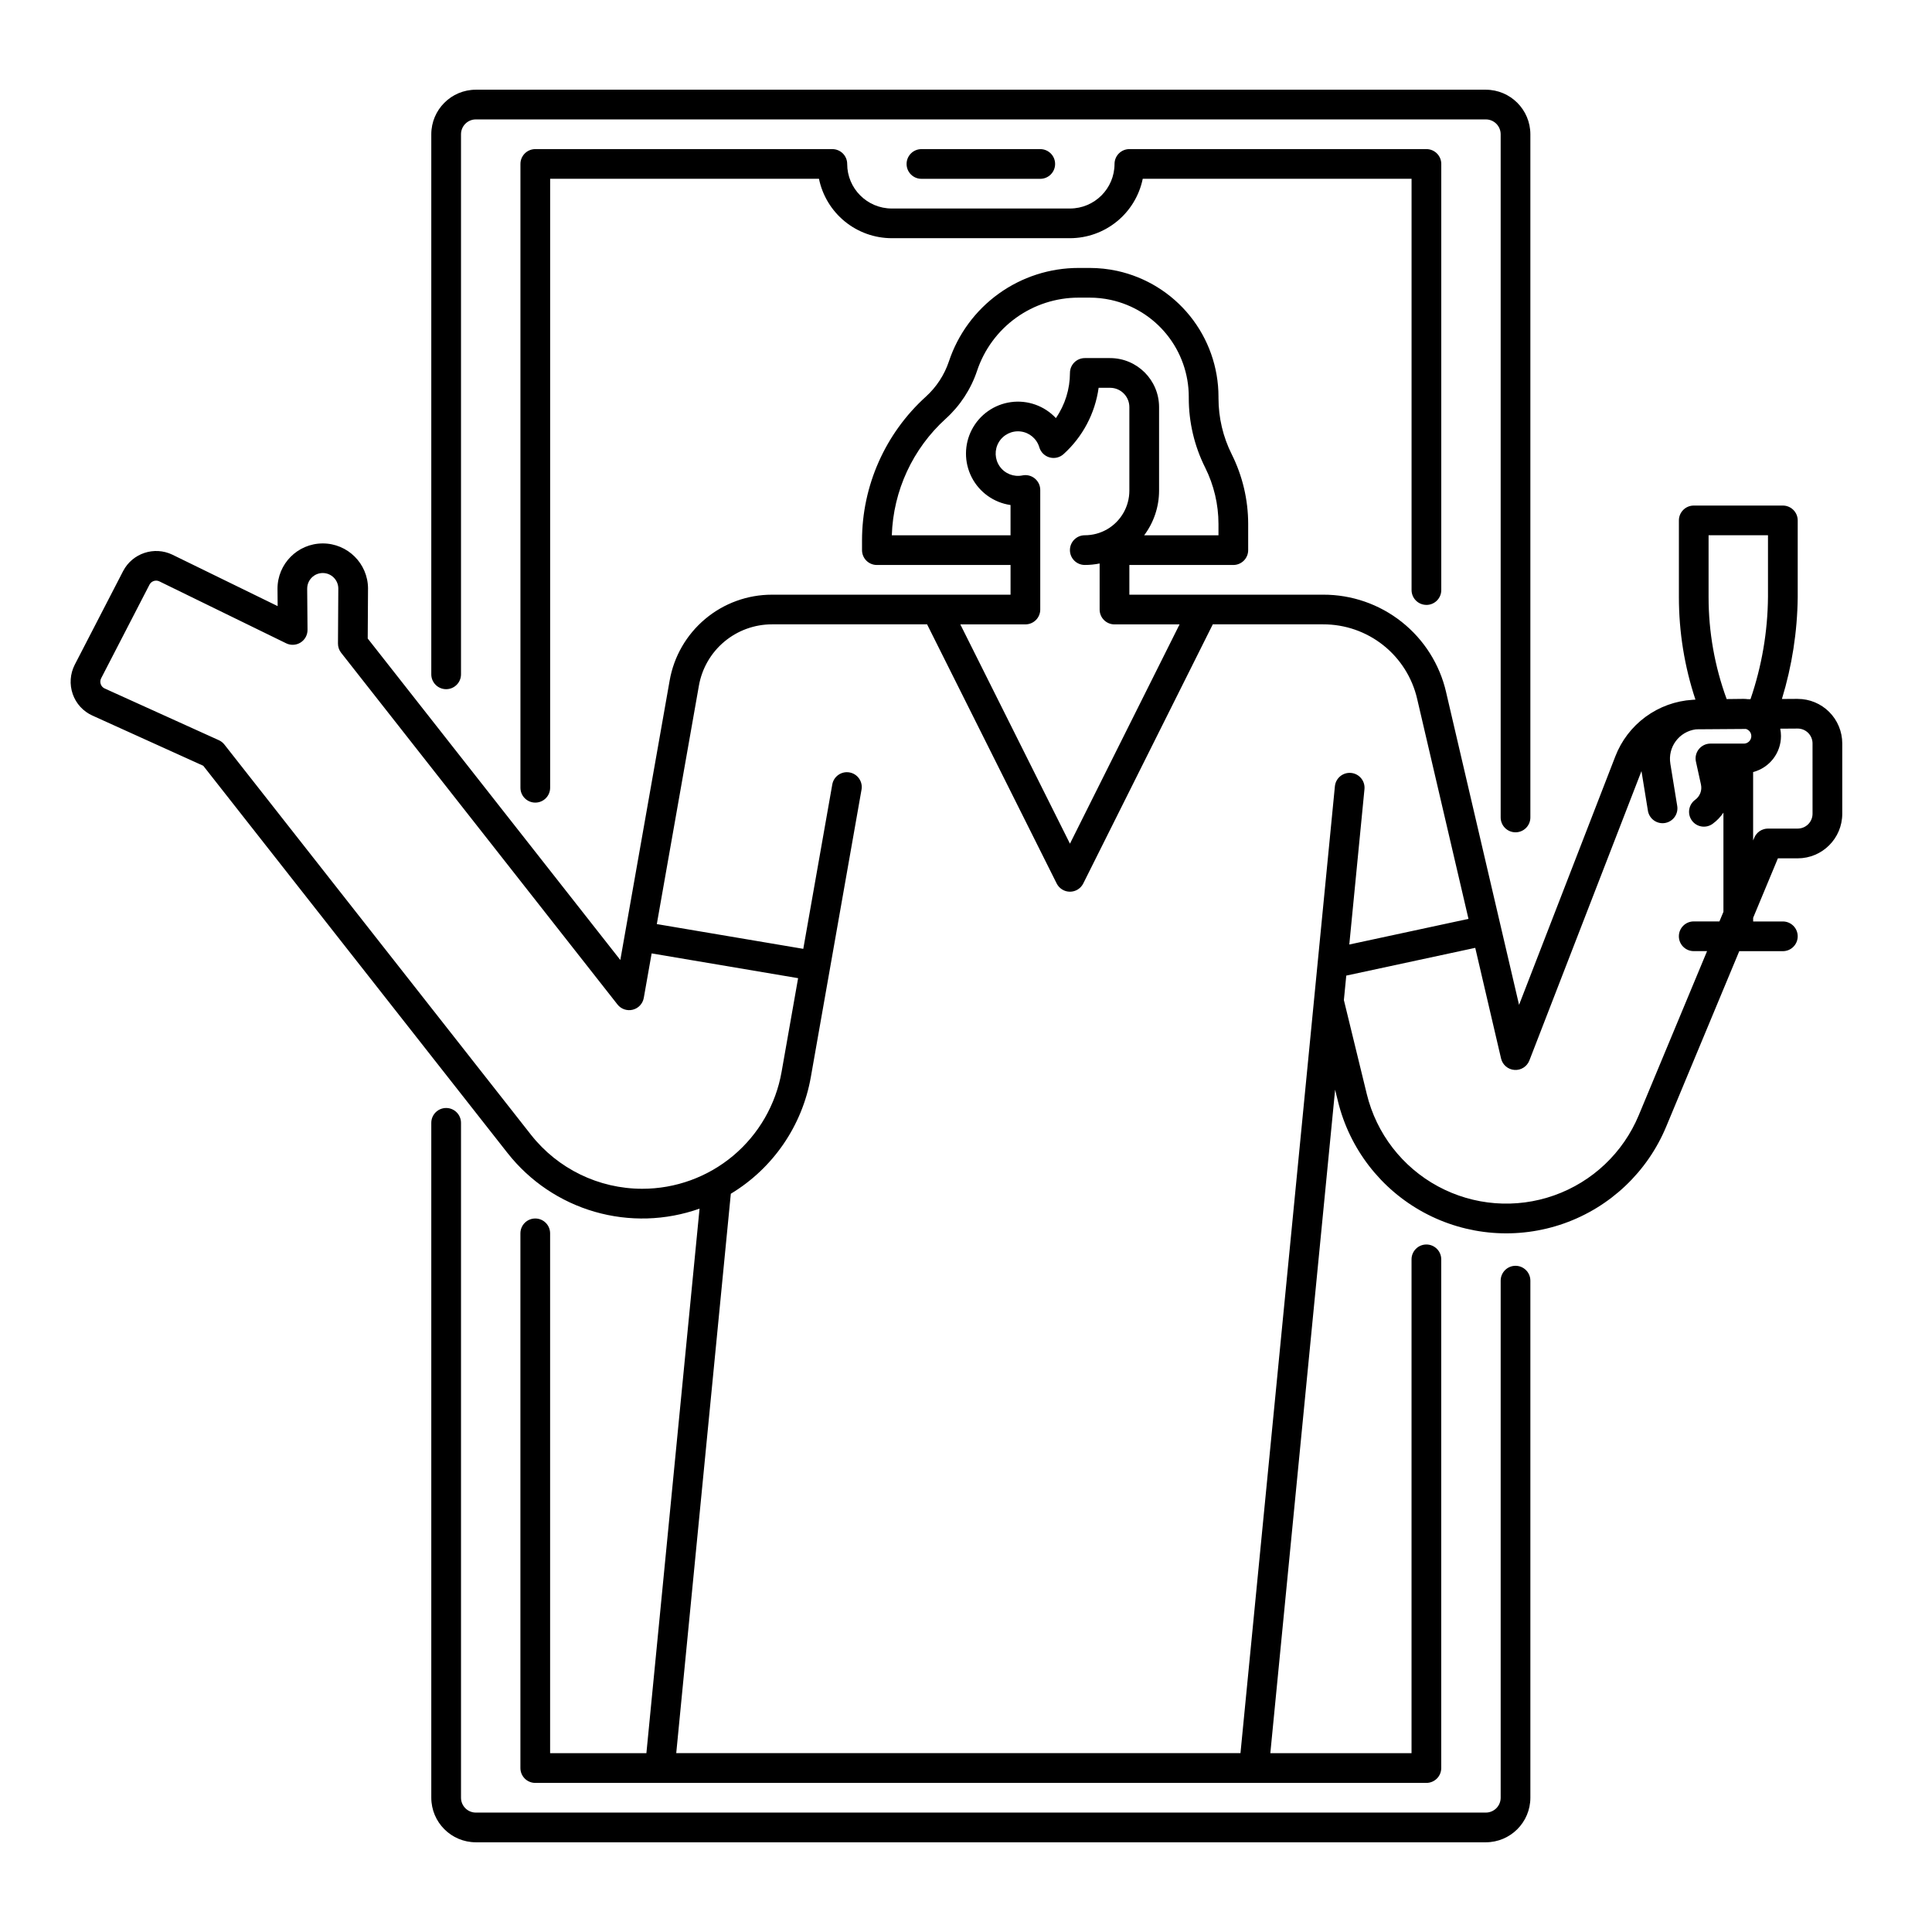
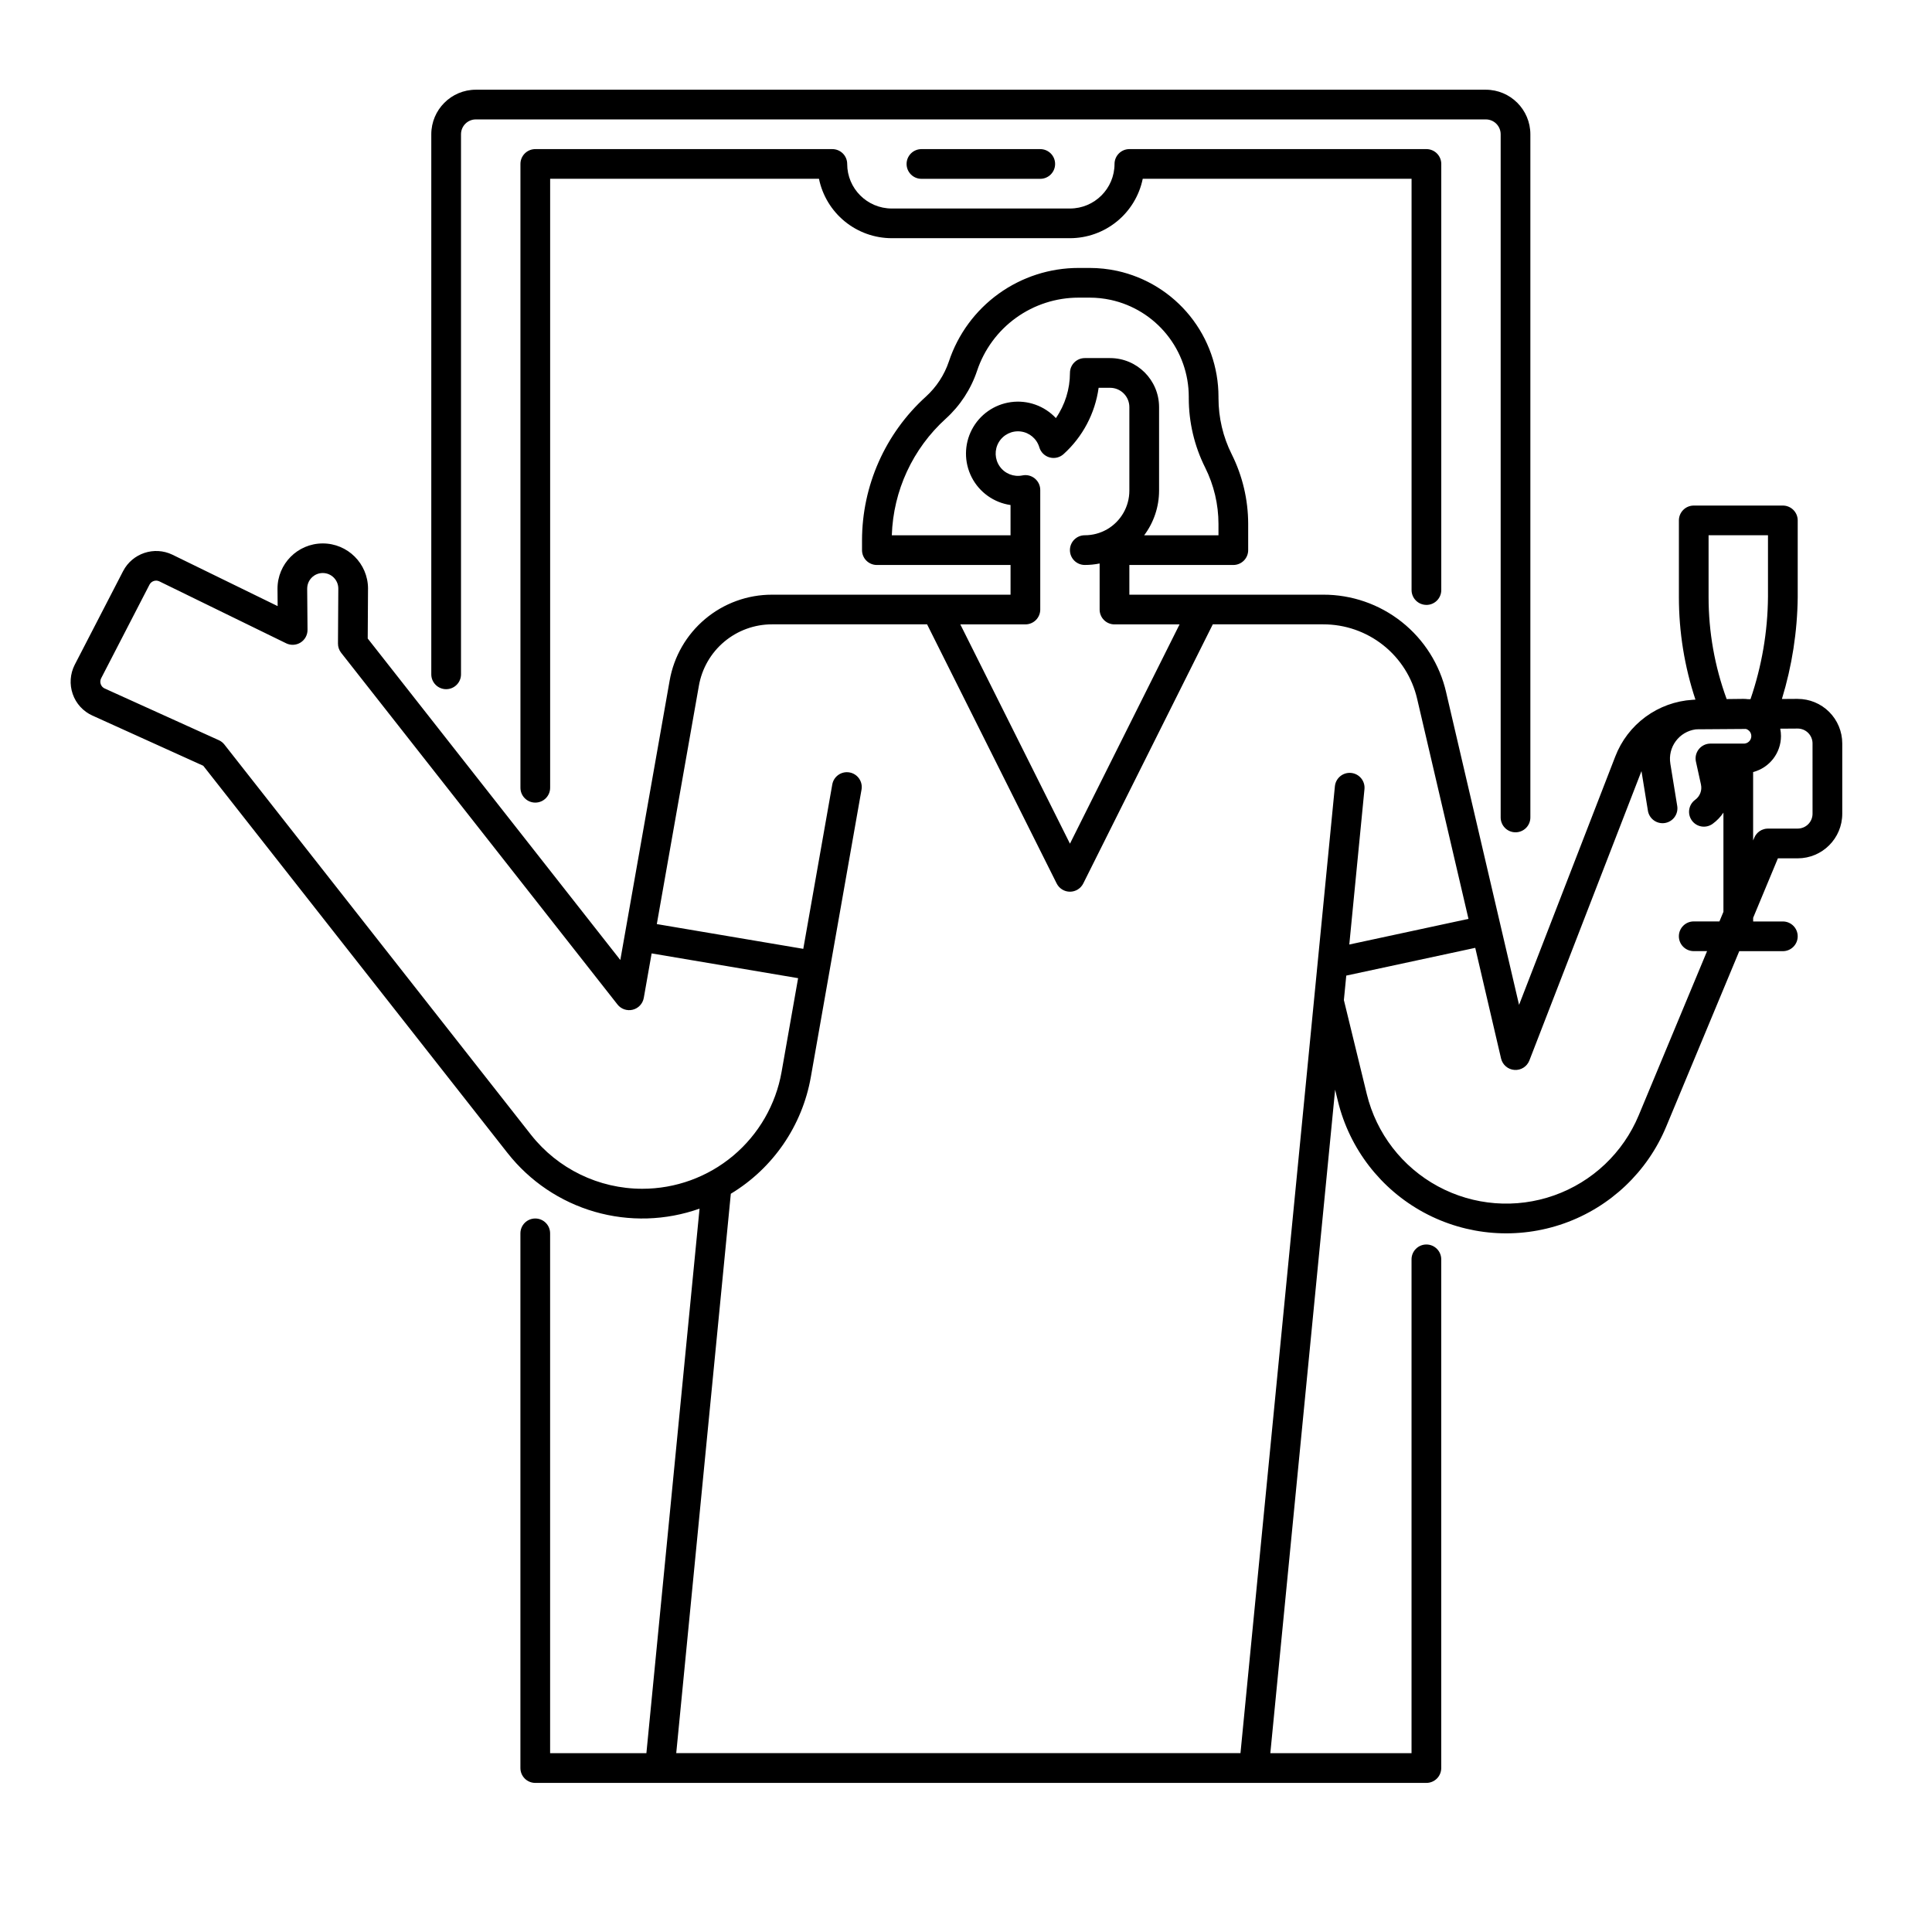
<svg xmlns="http://www.w3.org/2000/svg" fill="#000000" width="800px" height="800px" version="1.1" viewBox="144 144 512 512">
  <g>
    <path d="m620.41 329.21h-0.078l-4.102 0.027h-0.004c2.672-8.746 4.086-17.828 4.188-26.973v-20.348c0-1.043-0.414-2.043-1.152-2.781s-1.738-1.156-2.781-1.156h-23.617c-2.176 0-3.938 1.766-3.938 3.938v20.348c0 9.223 1.48 18.387 4.383 27.141-0.258 0.02-0.52 0.023-0.777 0.051-4.492 0.281-8.809 1.848-12.438 4.512s-6.418 6.316-8.031 10.516l-25.496 65.816-19.332-82.852h0.004c-1.695-7.367-5.844-13.938-11.766-18.633-5.922-4.699-13.266-7.242-20.824-7.219h-51.355v-7.871h27.555c1.043 0 2.043-0.414 2.781-1.152 0.738-0.738 1.152-1.738 1.152-2.785v-6.945c-0.008-6.398-1.496-12.711-4.352-18.438-1.156-2.305-2.039-4.734-2.629-7.242-0.59-2.512-0.887-5.082-0.887-7.66v-0.355 0.004c-0.004-7.797-2.672-15.355-7.562-21.422-4.887-6.07-11.707-10.285-19.32-11.949-2.387-0.512-4.824-0.773-7.266-0.773h-2.934c-7.602-0.004-15.012 2.387-21.18 6.832-6.168 4.445-10.781 10.719-13.18 17.934-1.203 3.586-3.309 6.805-6.113 9.348-10.762 9.746-16.906 23.59-16.914 38.109v2.559c0 1.047 0.414 2.047 1.152 2.785 0.738 0.738 1.742 1.152 2.785 1.152h35.426v7.871h-63.215c-6.477-0.008-12.754 2.269-17.715 6.438-4.965 4.164-8.297 9.945-9.414 16.328l-13.07 74.043-66.941-85.195 0.078-13.242h0.004c-0.023-6.625-5.41-11.977-12.035-11.957-6.625 0.023-11.977 5.41-11.957 12.035l0.039 4.574-27.891-13.625c-4.809-2.312-10.582-0.398-13.055 4.332l-12.828 24.832c-1.227 2.402-1.422 5.199-0.539 7.746 0.879 2.547 2.769 4.621 5.231 5.727l29.371 13.301 80.645 102.64h0.004c5.871 7.469 13.941 12.906 23.066 15.547s18.852 2.356 27.805-0.824l-14.086 144.31h-25.516v-137.76c0-2.176-1.762-3.938-3.934-3.938-2.176 0-3.938 1.762-3.938 3.938v141.7c0 1.043 0.414 2.047 1.152 2.785 0.738 0.738 1.738 1.152 2.785 1.152h236.16c1.043 0 2.043-0.414 2.781-1.152s1.152-1.742 1.152-2.785v-134.81c0-2.172-1.762-3.938-3.934-3.938-2.176 0-3.938 1.766-3.938 3.938v130.87h-37.422l17.172-175.84 0.742 3.051c3.078 12.609 11.352 23.328 22.77 29.504 11.418 6.172 24.918 7.223 37.156 2.891 12.238-4.332 22.066-13.641 27.059-25.625l19.371-46.523h11.555c2.172 0 3.934-1.762 3.934-3.938 0-2.172-1.762-3.934-3.934-3.934h-7.871v-0.973l6.559-15.758h5.246c6.519-0.004 11.801-5.289 11.809-11.805v-18.641c0-3.133-1.246-6.137-3.461-8.352-2.215-2.215-5.219-3.457-8.352-3.453zm-240.07-43.355c0.383-11.812 5.543-22.961 14.301-30.895 3.805-3.449 6.664-7.82 8.293-12.691 1.883-5.648 5.492-10.559 10.32-14.039s10.629-5.352 16.578-5.352h2.934c1.883 0 3.758 0.203 5.594 0.598 5.859 1.281 11.102 4.523 14.863 9.195 3.762 4.668 5.812 10.484 5.816 16.48v0.355-0.004c-0.004 6.398 1.484 12.711 4.352 18.43 2.309 4.633 3.516 9.734 3.519 14.91v3.012h-19.691c2.559-3.406 3.941-7.551 3.949-11.809v-22.172c-0.012-7.164-5.824-12.973-12.988-12.977h-6.691c-2.176 0-3.938 1.762-3.938 3.934-0.004 4.277-1.301 8.449-3.727 11.969-3.051-3.258-7.492-4.84-11.918-4.234-4.426 0.605-8.281 3.316-10.348 7.277-2.066 3.957-2.082 8.672-0.047 12.648 2.039 3.973 5.875 6.715 10.293 7.348v8.016zm35.402 23.613c1.043 0 2.047-0.414 2.785-1.152 0.738-0.738 1.152-1.738 1.152-2.781v-31.688c0-1.18-0.531-2.301-1.449-3.047-0.914-0.75-2.117-1.047-3.273-0.809-2.297 0.473-4.652-0.457-6.008-2.371-1.352-1.91-1.449-4.441-0.246-6.449 1.207-2.008 3.484-3.113 5.809-2.82 2.324 0.297 4.254 1.938 4.918 4.184 0.379 1.297 1.398 2.312 2.703 2.68 1.301 0.371 2.703 0.047 3.711-0.859 5.074-4.582 8.371-10.812 9.305-17.586h3.031c2.82 0 5.109 2.285 5.113 5.106v22.172c-0.008 4.215-2.254 8.109-5.902 10.227h-0.008c-1.797 1.035-3.832 1.578-5.902 1.574-2.176 0-3.938 1.762-3.938 3.938 0 2.172 1.762 3.934 3.938 3.934 1.32 0.004 2.641-0.129 3.934-0.391v12.207c0 1.043 0.414 2.043 1.152 2.781 0.738 0.738 1.742 1.152 2.785 1.152h17.246l-29.047 58.113-29.055-58.113zm-101.55 149.57c-11.508-0.004-22.375-5.285-29.488-14.328l-81.238-103.4c-0.391-0.5-0.895-0.895-1.473-1.152l-30.246-13.699c-0.492-0.223-0.871-0.637-1.047-1.148-0.18-0.508-0.141-1.07 0.105-1.551l12.82-24.828c0.496-0.941 1.648-1.324 2.609-0.863l33.605 16.414h-0.004c1.227 0.598 2.676 0.52 3.828-0.207 1.152-0.727 1.848-2 1.836-3.363l-0.09-10.93h0.004c0-2.277 1.844-4.125 4.121-4.125 2.277 0 4.125 1.848 4.125 4.125l-0.09 14.555c-0.008 0.891 0.289 1.758 0.84 2.457l73.23 93.203v0.004c0.961 1.219 2.547 1.762 4.051 1.383 1.508-0.375 2.648-1.602 2.922-3.133l2.082-11.789 38.816 6.562-4.379 24.836c-1.531 8.684-6.074 16.551-12.828 22.219-6.758 5.664-15.297 8.766-24.113 8.758zm183.57-106.66-25.02 256.22h-149.53l14.465-148.24c11.207-6.766 18.941-18.051 21.207-30.945l13.43-76.152c0.379-2.141-1.051-4.184-3.191-4.559-2.141-0.379-4.184 1.051-4.559 3.191l-7.684 43.562-38.816-6.562 11.152-63.172c0.797-4.559 3.18-8.691 6.723-11.664 3.543-2.973 8.027-4.602 12.652-4.598h41.098l34.34 68.672 0.004 0.004c0.668 1.332 2.027 2.176 3.519 2.176 1.492 0 2.856-0.844 3.523-2.176l34.328-68.676h29.242c5.781-0.016 11.395 1.93 15.922 5.519 4.531 3.594 7.703 8.617 9 14.25l13.598 58.285-31.586 6.797 4.019-41.168v-0.004c0.211-2.164-1.371-4.09-3.535-4.301-2.164-0.211-4.09 1.371-4.301 3.535zm108.36-11.316h-8.836c-1.195 0-2.324 0.543-3.07 1.473-0.746 0.93-1.031 2.144-0.773 3.312l1.336 6.078-0.004-0.004c0.336 1.531-0.266 3.113-1.535 4.035-1.758 1.277-2.144 3.742-0.867 5.5 1.277 1.758 3.742 2.144 5.5 0.863 1.117-0.812 2.086-1.816 2.856-2.965v26.289l-1.059 2.543h-6.812c-2.176 0-3.938 1.762-3.938 3.934 0 2.176 1.762 3.938 3.938 3.938h3.535l-18.105 43.492c-4.133 9.934-12.277 17.648-22.418 21.238-10.141 3.594-21.324 2.723-30.789-2.394-9.461-5.113-16.316-13.996-18.863-24.445l-6.074-24.922 0.633-6.484 34.18-7.356 6.84 29.324c0.395 1.68 1.836 2.91 3.559 3.031s3.32-0.895 3.945-2.504l29.707-76.688 1.707 10.5-0.004-0.004c0.352 2.148 2.371 3.606 4.519 3.258 1.031-0.168 1.953-0.738 2.562-1.586 0.609-0.848 0.859-1.902 0.691-2.934l-1.828-11.234h0.004c-0.34-2.094 0.176-4.234 1.438-5.938 1.258-1.703 3.152-2.828 5.254-3.117 0.207-0.008 0.414-0.027 0.625-0.027l12.746-0.09c0.301 0.098 0.578 0.262 0.805 0.484 0.574 0.566 0.746 1.422 0.441 2.168-0.309 0.746-1.035 1.234-1.84 1.234zm1.781-11.766h-0.641c-0.414-0.055-0.832-0.082-1.25-0.086l-4.43 0.051v-0.004c-3.168-8.645-4.789-17.785-4.789-26.996v-16.41h15.742v16.32c-0.074 9.23-1.641 18.391-4.637 27.121zm16.441 30.355c0 1.043-0.414 2.043-1.152 2.781s-1.738 1.152-2.785 1.152h-7.871c-1.59 0-3.023 0.957-3.633 2.426l-0.305 0.723v-18.129c4.34-1.133 7.375-5.047 7.383-9.535 0-0.656-0.066-1.312-0.199-1.961l4.59-0.031c1.051-0.008 2.059 0.402 2.805 1.141 0.742 0.742 1.164 1.746 1.164 2.793z" />
    <path d="m545.63 364.57c1.043 0 2.043-0.414 2.781-1.152 0.738-0.738 1.152-1.738 1.152-2.785v-181.05c-0.008-6.519-5.289-11.801-11.809-11.809h-267.65c-6.519 0.008-11.801 5.289-11.809 11.809v143.12c0 2.176 1.762 3.938 3.938 3.938 2.172 0 3.938-1.762 3.938-3.938v-143.12c0-2.176 1.762-3.938 3.934-3.938h267.65c1.047 0 2.047 0.414 2.785 1.152s1.152 1.742 1.152 2.785v181.05c0 1.047 0.414 2.047 1.152 2.785 0.738 0.738 1.738 1.152 2.785 1.152z" />
    <path d="m522.02 304.31c1.043 0 2.043-0.414 2.781-1.152 0.738-0.738 1.152-1.738 1.152-2.781v-112.93c0-1.043-0.414-2.043-1.152-2.781s-1.738-1.152-2.781-1.152h-78.723c-2.172 0-3.934 1.762-3.934 3.934-0.008 6.519-5.289 11.801-11.809 11.809h-47.23c-6.519-0.008-11.805-5.289-11.809-11.809 0-1.043-0.414-2.043-1.152-2.781s-1.742-1.152-2.785-1.152h-78.719c-2.176 0-3.938 1.762-3.938 3.934v165.31c0 2.176 1.762 3.938 3.938 3.938 2.172 0 3.934-1.762 3.934-3.938v-161.38h71.242c0.914 4.441 3.332 8.434 6.844 11.301 3.516 2.867 7.91 4.438 12.445 4.441h47.23c4.535-0.004 8.93-1.574 12.441-4.441 3.516-2.867 5.93-6.859 6.844-11.301h71.242v108.99c0 1.043 0.414 2.043 1.152 2.781 0.738 0.738 1.742 1.152 2.785 1.152z" />
-     <path d="m545.63 479.45c-2.176 0-3.938 1.766-3.938 3.938v137.03c0 1.047-0.414 2.047-1.152 2.785s-1.738 1.152-2.785 1.152h-267.65c-2.172 0-3.934-1.762-3.934-3.938v-178.85c0-2.172-1.766-3.938-3.938-3.938-2.176 0-3.938 1.766-3.938 3.938v178.85c0.008 6.519 5.289 11.801 11.809 11.809h267.65c6.519-0.008 11.801-5.289 11.809-11.809v-137.03c0-1.043-0.414-2.047-1.152-2.781-0.738-0.738-1.738-1.156-2.781-1.156z" />
-     <path d="m419.68 191.39c2.172 0 3.934-1.762 3.934-3.938 0-2.172-1.762-3.934-3.934-3.934h-31.488c-2.176 0-3.938 1.762-3.938 3.934 0 2.176 1.762 3.938 3.938 3.938z" />
+     <path d="m419.68 191.39c2.172 0 3.934-1.762 3.934-3.938 0-2.172-1.762-3.934-3.934-3.934h-31.488c-2.176 0-3.938 1.762-3.938 3.934 0 2.176 1.762 3.938 3.938 3.938" />
  </g>
</svg>